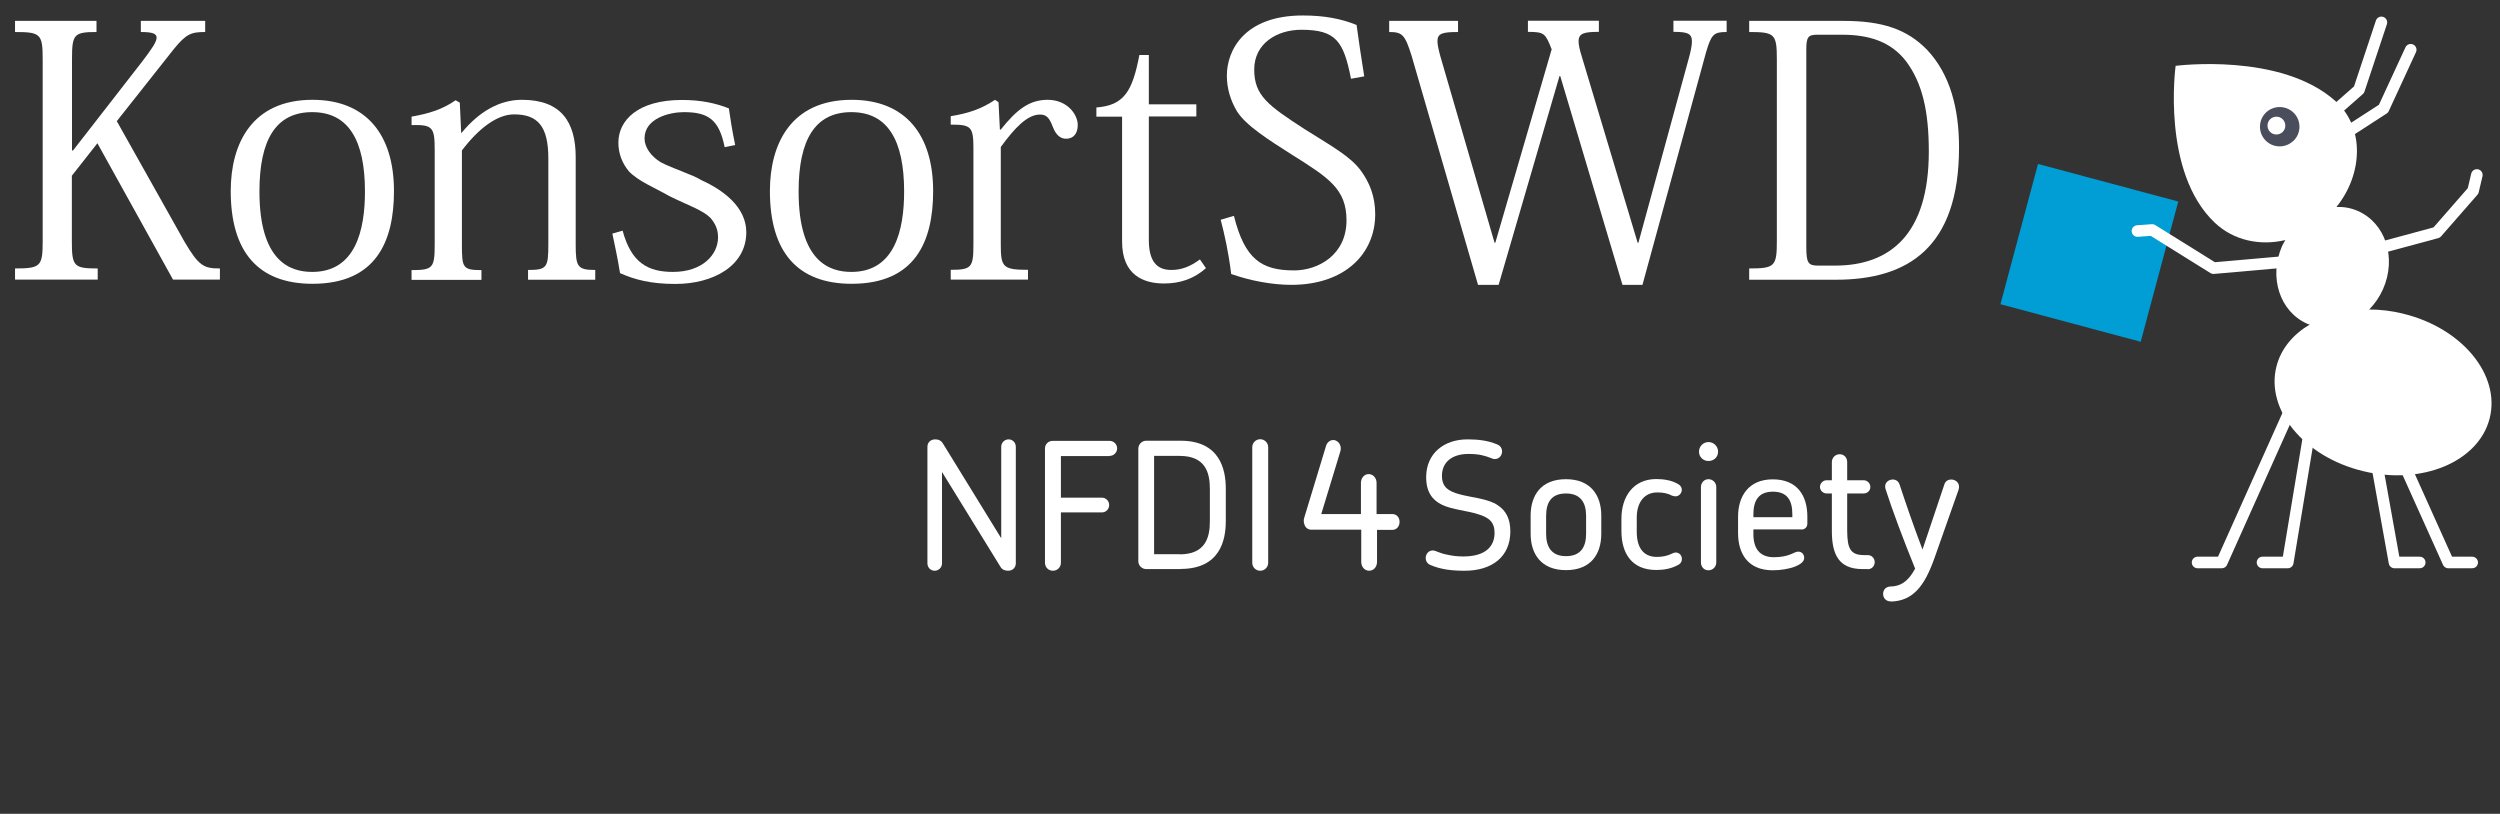
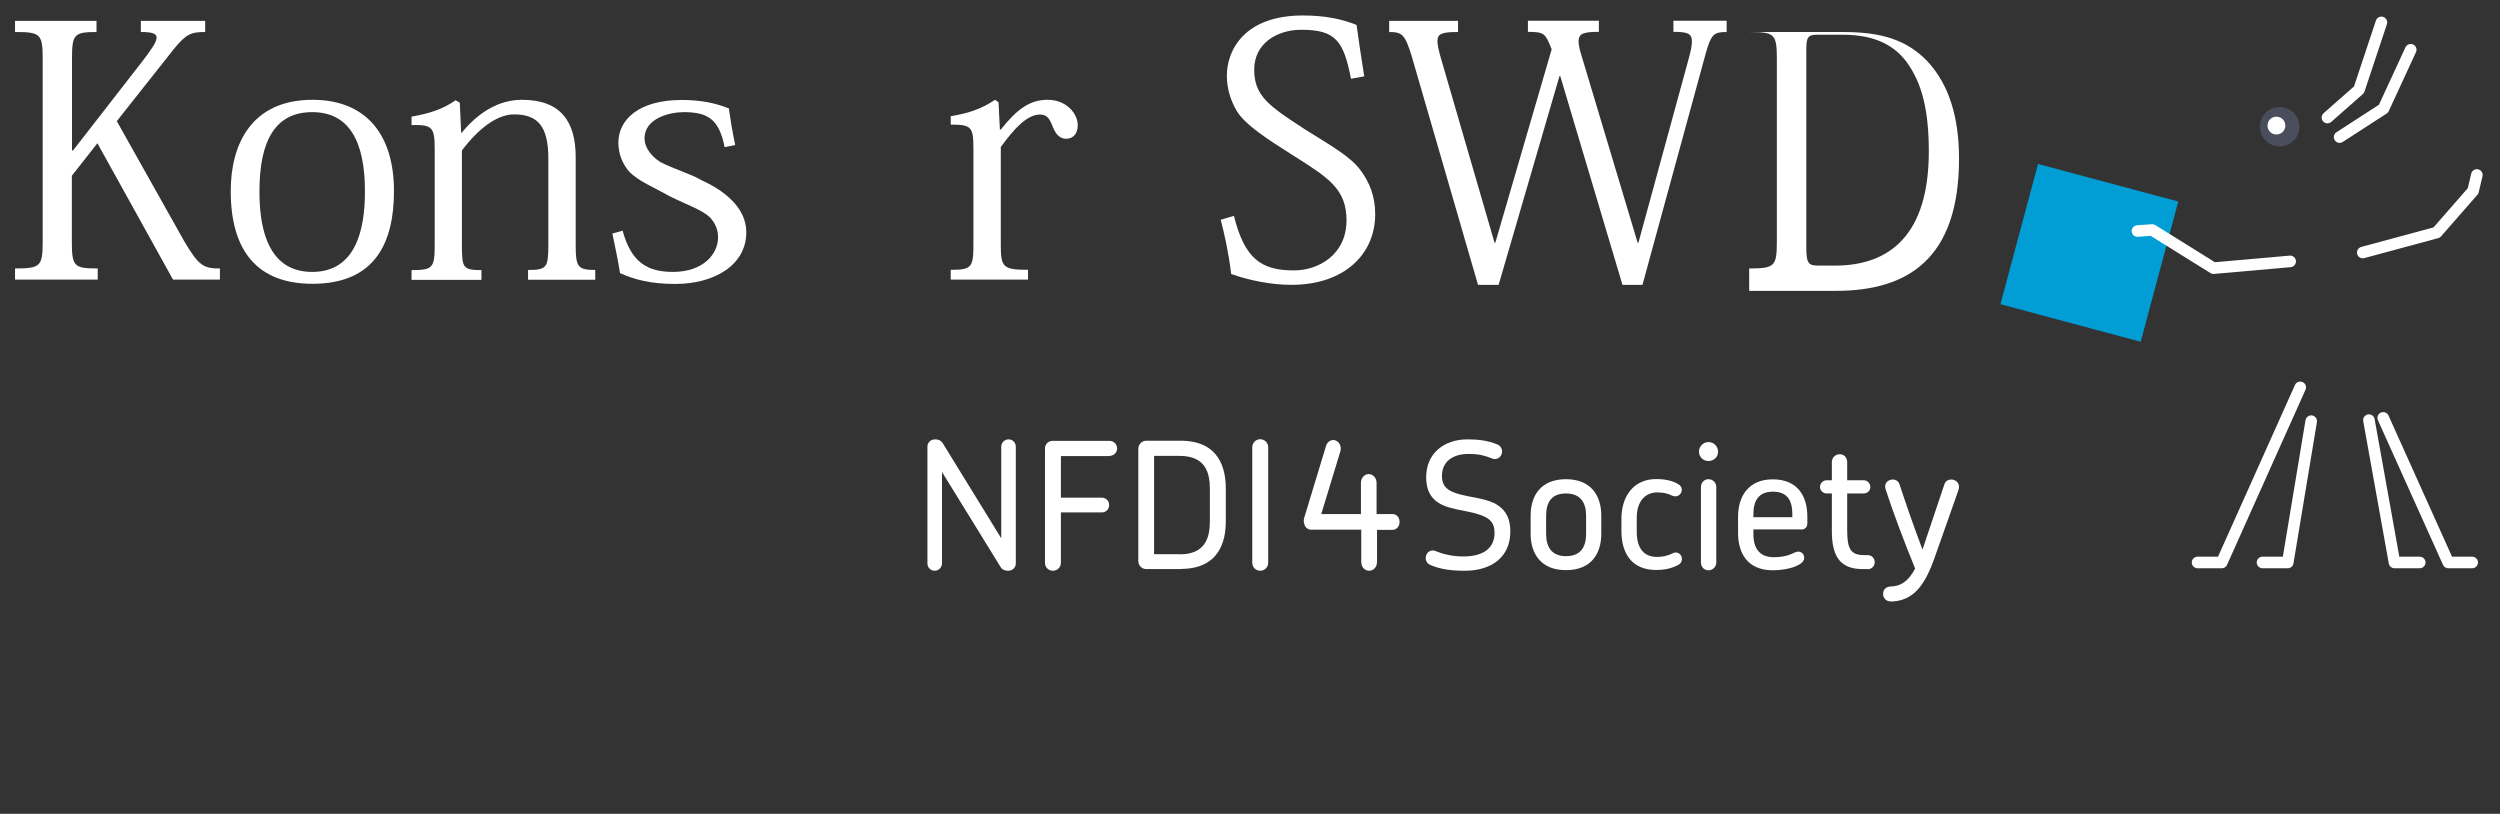
<svg xmlns="http://www.w3.org/2000/svg" id="KonsortSWD" version="1.1" viewBox="0 0 166.32 54.14">
  <rect x="0" y="0" width="166.32" height="54.14" fill="#333333" stroke="none" />
  <defs>
    <style>
      .st0 {
        fill: #fff;
      }

      .st1 {
        fill: none;
        stroke: #fff;
        stroke-linecap: round;
        stroke-linejoin: round;
        stroke-width: .77px;
      }

      .st2 {
        fill: #009ed4;
      }

      .st3 {
        fill: #494d5c;
      }
    </style>
  </defs>
  <path class="st0" d="M92.61,34.2h-1.03v-2.08c0-.32-.23-.58-.53-.58-.28,0-.51.26-.51.58v2.08h-2.64l1.27-4.17c.09-.3-.04-.61-.3-.72-.12-.05-.25-.05-.37.01-.13.06-.24.19-.28.34l-1.46,4.81c-.04.14-.03.29.02.42.06.21.24.35.45.35h3.33v2.14c0,.34.23.59.53.59s.52-.26.52-.59v-2.13h1.03c.27,0,.47-.23.47-.53s-.2-.52-.47-.52Z" />
  <path class="st0" d="M67.06,37.97c-.21,0-.4-.08-.5-.26l-3.89-6.31v6.08c0,.27-.22.49-.49.49s-.48-.22-.48-.49v-7.76c0-.27.2-.49.52-.49.22,0,.4.08.52.29l3.87,6.29v-6.09c0-.27.22-.49.49-.49s.48.22.48.49v7.76c0,.27-.2.49-.52.49Z" />
  <path class="st0" d="M73.83,30.34h-3.25v2.77h2.73c.27,0,.48.22.48.49s-.21.49-.48.49h-2.73v3.35c0,.29-.23.53-.53.53s-.53-.23-.53-.53v-7.61c0-.27.22-.5.5-.5h3.8c.28,0,.5.23.5.5s-.22.5-.5.5Z" />
  <path class="st0" d="M78.54,37.86h-2.28c-.29,0-.53-.23-.53-.53v-7.48c0-.28.23-.53.53-.53h2.28c2.61,0,3.01,1.9,3.01,3.18v2.18c0,1.28-.4,3.17-3.01,3.17ZM78.48,36.88c1.7,0,2.01-1.1,2.01-2.19v-2.17c0-1.1-.31-2.19-2.01-2.19h-1.7v6.54h1.7Z" />
  <path class="st0" d="M83.84,37.97c-.29,0-.53-.23-.53-.53v-7.69c0-.28.23-.53.53-.53s.53.25.53.53v7.69c0,.29-.23.53-.53.53Z" />
  <path class="st0" d="M97.44,37.97c-.88,0-1.58-.09-2.25-.37-.24-.09-.34-.28-.34-.48,0-.26.19-.5.47-.5.21,0,.4.18,1,.29.27.06.6.11,1.04.11,1.43,0,2.07-.64,2.07-1.57,0-.71-.36-1.03-1.13-1.25-.62-.21-1.72-.3-2.37-.62-.62-.3-1.05-.83-1.05-1.83,0-1.59,1.19-2.52,2.75-2.52.73,0,1.36.08,1.96.33.23.08.34.28.34.47,0,.26-.18.51-.49.51-.18,0-.36-.15-.87-.26-.22-.05-.49-.08-.88-.08-1.1,0-1.76.56-1.76,1.45,0,.75.42,1.03,1.16,1.23.78.22,1.92.29,2.55.73.55.36.84.91.84,1.74,0,1.69-1.22,2.62-3.04,2.62Z" />
  <path class="st0" d="M104.18,37.93c-1.66,0-2.35-1.09-2.35-2.42v-1.21c0-1.34.69-2.42,2.35-2.42s2.35,1.09,2.35,2.42v1.21c0,1.34-.68,2.42-2.35,2.42ZM104.18,37c.95,0,1.34-.57,1.34-1.49v-1.19c0-.91-.39-1.49-1.34-1.49s-1.32.57-1.32,1.49v1.19c0,.91.39,1.49,1.32,1.49Z" />
  <path class="st0" d="M111.27,32.99c-.29-.16-.6-.23-1.01-.23-.88,0-1.37.68-1.37,1.67v.95c0,1.04.43,1.67,1.34,1.67.36,0,.7-.06,1.07-.25.23-.11.47,0,.56.21.09.25-.01.47-.21.57-.47.26-.98.34-1.46.34-1.63,0-2.32-1.1-2.32-2.6v-.82c0-1.43.77-2.63,2.32-2.63.48,0,1.04.08,1.46.34.21.12.3.34.19.57-.11.21-.33.3-.56.2Z" />
  <path class="st0" d="M113.66,30.67c-.35,0-.63-.27-.63-.62s.28-.64.63-.64.64.28.64.64-.28.62-.64.62ZM113.16,32.4c0-.29.22-.52.5-.52s.52.22.52.52v5.02c0,.29-.23.52-.52.52s-.5-.22-.5-.52v-5.02Z" />
  <path class="st0" d="M119.85,35.22h-3.2v.32c0,.93.41,1.53,1.35,1.53.5,0,.82-.08,1.04-.16.27-.09.41-.21.6-.21.23,0,.39.18.39.42s-.25.43-.6.57c-.41.16-.97.25-1.49.25-1.69,0-2.31-1.15-2.31-2.48v-1.09c0-1.32.67-2.48,2.31-2.48s2.3,1.1,2.3,2.48v.46c0,.25-.18.4-.39.4ZM119.24,34.41v-.21c0-.9-.33-1.49-1.29-1.49s-1.3.6-1.3,1.5v.2h2.59Z" />
  <path class="st0" d="M124.26,37.86h-.35c-1.61,0-2.04-1.01-2.04-2.54v-2.49h-.34c-.25,0-.45-.2-.45-.43,0-.25.2-.45.45-.45h.34v-1.21c0-.28.22-.52.52-.52s.5.23.5.52v1.21h1.09c.25,0,.45.2.45.45s-.2.43-.45.43h-1.09v2.48c.01,1.17.2,1.62,1.12,1.62h.25c.26,0,.46.21.46.47s-.2.47-.46.47Z" />
  <path class="st0" d="M125.83,40.01c-.36.02-.55-.23-.55-.5,0-.23.14-.47.47-.49.63-.01,1.16-.26,1.66-1.19-.78-1.92-1.52-3.89-1.97-5.3-.12-.39.19-.63.48-.63.2,0,.39.11.46.35.39,1.18.9,2.68,1.52,4.31l1.45-4.32c.07-.25.28-.34.46-.34.33,0,.62.28.49.68l-1.58,4.48c-.69,1.98-1.47,2.9-2.89,2.96Z" />
  <path class="st0" d="M7.77,8.06l4.51,8.03c.95,1.61,1.28,1.77,2.35,1.77v.74h-3.12l-5.03-9.07-1.7,2.16v4.33c0,1.7.12,1.84,1.72,1.84v.74H1v-.74c1.7,0,1.84-.14,1.84-1.81V3.94c0-1.68-.14-1.81-1.84-1.81v-.74h5.42v.74c-1.51,0-1.63.16-1.63,1.81v6.07h.07l4.61-5.93c.6-.79.95-1.28.95-1.58,0-.28-.33-.37-1.05-.37v-.74h4.28v.74c-.93,0-1.26.12-2.09,1.14l-3.79,4.79Z" />
  <path class="st0" d="M15.35,12.71c0-3.14,1.4-6.07,5.44-6.07,3.58,0,5.42,2.33,5.42,6.07,0,3.35-1.19,6.17-5.42,6.17-3.61,0-5.44-2.12-5.44-6.17ZM17.26,12.74c0,4.68,2.07,5.35,3.51,5.35,2.89,0,3.51-2.79,3.51-5.35,0-3.4-1.09-5.28-3.51-5.28s-3.51,1.84-3.51,5.28Z" />
  <path class="st0" d="M30.74,8.8c1.12-1.35,2.47-2.16,3.98-2.16,2.61,0,3.58,1.47,3.58,3.82v5.82c0,1.47.12,1.68,1.3,1.68v.65h-4.47v-.65c1.26,0,1.35-.16,1.35-1.72v-5.7c0-2.16-.72-2.93-2.28-2.93-1.14,0-2.37.95-3.47,2.4v6.26c0,1.54.05,1.7,1.3,1.7v.65h-4.65v-.65c1.42,0,1.54-.14,1.54-1.72v-6.28c0-1.51-.14-1.68-1.54-1.65v-.56c1.19-.21,2.07-.49,2.93-1.09l.28.16.09,2h.05Z" />
  <path class="st0" d="M41.42,15.34c.58,2.16,1.7,2.75,3.35,2.75,1.98,0,3-1.16,3-2.3,0-.54-.19-.93-.51-1.3-.51-.51-1.44-.81-2.72-1.44-1.05-.6-2.05-.98-2.7-1.65-.42-.51-.7-1.14-.7-1.91,0-1.49,1.3-2.84,4.23-2.84,1.26,0,2.23.21,3.12.56.09.65.21,1.42.42,2.44l-.7.14c-.37-1.86-1.12-2.33-2.72-2.33-.93,0-2.61.4-2.61,1.75,0,.6.44,1.19,1.07,1.58.84.44,2.16.84,2.7,1.19,1.49.67,3,1.81,3,3.47,0,2.23-2.19,3.44-4.72,3.44-1.61,0-2.7-.28-3.68-.72-.16-1.02-.35-1.84-.51-2.63l.67-.19Z" />
-   <path class="st0" d="M51.22,12.71c0-3.14,1.4-6.07,5.44-6.07,3.58,0,5.42,2.33,5.42,6.07,0,3.35-1.19,6.17-5.42,6.17-3.61,0-5.44-2.12-5.44-6.17ZM53.13,12.74c0,4.68,2.07,5.35,3.51,5.35,2.89,0,3.51-2.79,3.51-5.35,0-3.4-1.09-5.28-3.51-5.28s-3.51,1.84-3.51,5.28Z" />
  <path class="st0" d="M66.53,8.62h.05c1.09-1.37,1.93-1.98,3.12-1.98,1.28,0,2,.95,2,1.68,0,.58-.3.91-.77.91-.37,0-.67-.23-.88-.77-.23-.61-.42-.84-.86-.84-.84,0-1.68.88-2.61,2.16v6.47c0,1.51.12,1.7,1.81,1.7v.65h-5.14v-.65c1.4,0,1.51-.16,1.51-1.72v-6.33c0-1.47-.14-1.61-1.51-1.61v-.56c1.16-.19,2.02-.47,2.95-1.09l.23.16.09,1.81Z" />
-   <path class="st0" d="M72.94,7.76v-.61c1.84-.14,2.4-1.07,2.86-3.49h.63v3.28h3.16v.81h-3.16v8.21c0,1.37.49,2,1.49,2,.7,0,1.26-.23,1.91-.7l.4.58c-.79.7-1.7,1.02-2.79,1.02-1.37,0-2.79-.56-2.79-2.79V7.76h-1.7Z" />
  <path class="st0" d="M82.09,14.36c.72,2.89,1.84,3.63,4,3.63,1.63,0,3.49-1.05,3.49-3.33,0-2.09-1.19-2.84-3.68-4.4-1.49-.95-3.02-1.91-3.61-2.86-.4-.67-.67-1.47-.67-2.37,0-1.68,1.16-4,5.05-4,1.42,0,2.54.21,3.58.63.12.93.33,2.28.51,3.42l-.88.16c-.49-2.47-.98-3.26-3.3-3.26-1.63,0-3.14.91-3.14,2.65s.95,2.4,3.35,3.96c1.81,1.14,3.05,1.81,3.75,2.77.56.77.95,1.68.95,2.89,0,2.63-2.02,4.7-5.58,4.7-1.3,0-2.75-.28-4-.72-.19-1.51-.44-2.61-.7-3.61l.88-.26Z" />
  <path class="st0" d="M114.85,2.13c-.84,0-1,.16-1.35,1.35l-4.23,15.47h-1.33l-4.14-13.89h-.05l-4.05,13.89h-1.37l-4.42-15.24c-.44-1.4-.61-1.58-1.49-1.58v-.74h4.58v.74c-1.02,0-1.37.09-1.37.6,0,.23.07.56.19,1l3.61,12.42h.05l3.75-12.87c-.42-1.05-.47-1.16-1.58-1.16v-.74h4.72v.74c-.98,0-1.35.09-1.35.63,0,.23.07.56.21,1l3.72,12.4h.05l3.35-12.26c.14-.51.21-.86.21-1.14,0-.54-.33-.63-1.23-.63v-.74h3.54v.74Z" />
-   <path class="st0" d="M116.37,18.6v-.74c1.7,0,1.84-.14,1.84-1.81V3.94c0-1.68-.14-1.81-1.84-1.81v-.74h6.26c2.58,0,4.23.54,5.58,1.93,1.51,1.61,2.12,3.86,2.12,6.49,0,6.7-3.44,8.8-8.19,8.8h-5.77ZM120.89,2.31c-.6,0-.72.16-.72.98v13.12c0,1.09.12,1.26.79,1.26h1.12c3.68,0,6.24-2.09,6.24-7.59,0-2.65-.42-4.54-1.51-6-1-1.3-2.44-1.77-4.26-1.77h-1.65Z" />
+   <path class="st0" d="M116.37,18.6v-.74c1.7,0,1.84-.14,1.84-1.81V3.94c0-1.68-.14-1.81-1.84-1.81h6.26c2.58,0,4.23.54,5.58,1.93,1.51,1.61,2.12,3.86,2.12,6.49,0,6.7-3.44,8.8-8.19,8.8h-5.77ZM120.89,2.31c-.6,0-.72.16-.72.98v13.12c0,1.09.12,1.26.79,1.26h1.12c3.68,0,6.24-2.09,6.24-7.59,0-2.65-.42-4.54-1.51-6-1-1.3-2.44-1.77-4.26-1.77h-1.65Z" />
  <rect class="st2" x="134.17" y="11.99" width="9.66" height="9.66" transform="translate(9.09 -35.4) rotate(15)" />
  <g>
    <polyline class="st1" points="152.36 17.39 147.26 17.84 143.18 15.3 142.2 15.37" />
    <polyline class="st1" points="157.19 16.8 162.11 15.47 164.53 12.7 164.78 11.64" />
    <polyline class="st1" points="153.03 25.77 147.81 37.42 146.2 37.42" />
    <polyline class="st1" points="153.76 28.02 152.2 37.42 150.52 37.42" />
    <polyline class="st1" points="164.47 37.42 162.88 37.42 158.55 27.8" />
    <polyline class="st1" points="160.98 37.42 159.3 37.42 157.6 27.95" />
    <path class="st1" d="M154.84,7.82l2.1-1.85,1.49-4.48M155.65,9.12l2.92-1.89,1.81-3.92" />
  </g>
-   <path class="st0" d="M159.89,20.87c-.77-.19-1.53-.28-2.27-.28.37-.38.69-.84.92-1.36.92-2.08.16-4.4-1.69-5.2-.46-.2-.93-.28-1.41-.26,1.78-2.22,1.87-5.3-.05-7.03-3.64-3.28-10.65-2.36-10.65-2.36,0,0-.97,7.06,2.61,10.44,1.25,1.18,3.01,1.55,4.69,1.15-.07.13-.15.25-.21.38-.92,2.08-.16,4.4,1.69,5.2.05.02.1.03.14.04-1.11.66-1.91,1.61-2.21,2.78-.74,2.89,1.83,6.02,5.75,6.97,3.91.96,7.69-.61,8.43-3.5.74-2.89-1.83-6.02-5.75-6.97Z" />
  <path class="st3" d="M152.55,9.39c-.53.49-1.36.46-1.85-.07-.49-.53-.46-1.36.07-1.85.53-.49,1.36-.46,1.86.07.49.53.46,1.36-.07,1.85" />
  <path class="st0" d="M151.85,8.79c-.24.22-.62.21-.84-.03-.22-.24-.21-.62.03-.84.24-.22.62-.21.84.03.22.24.21.62-.03.84" />
</svg>